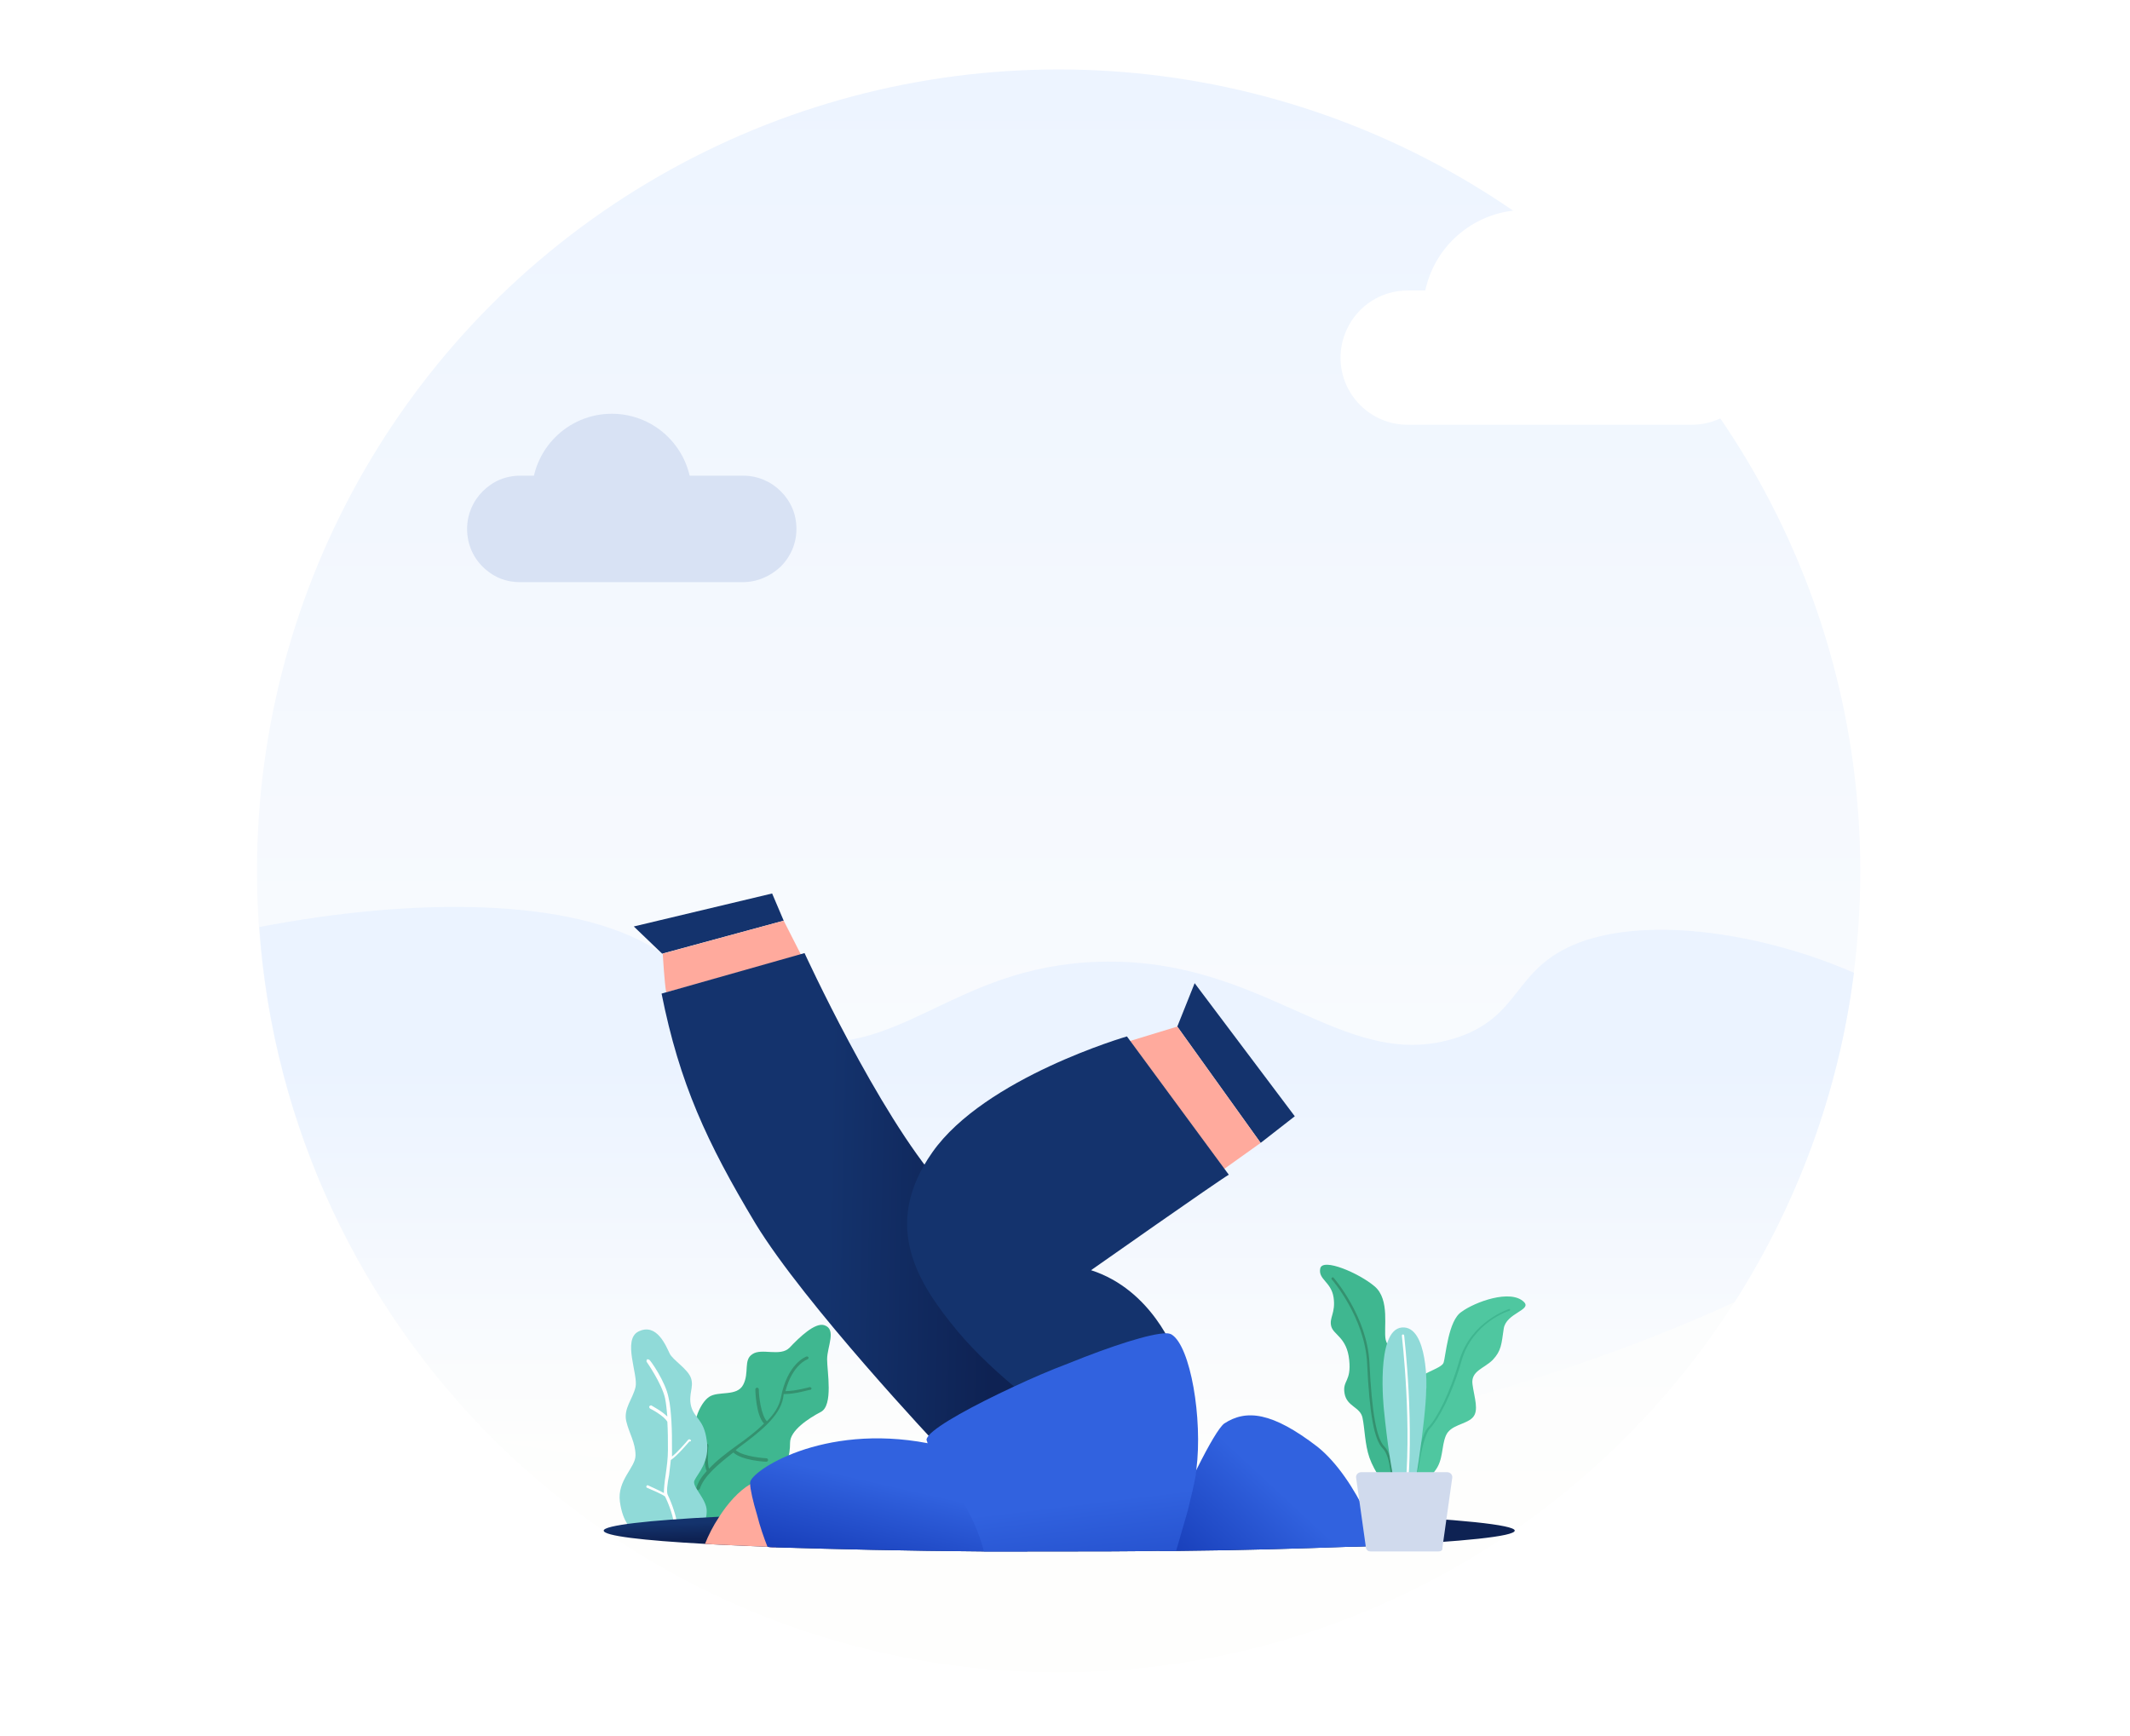
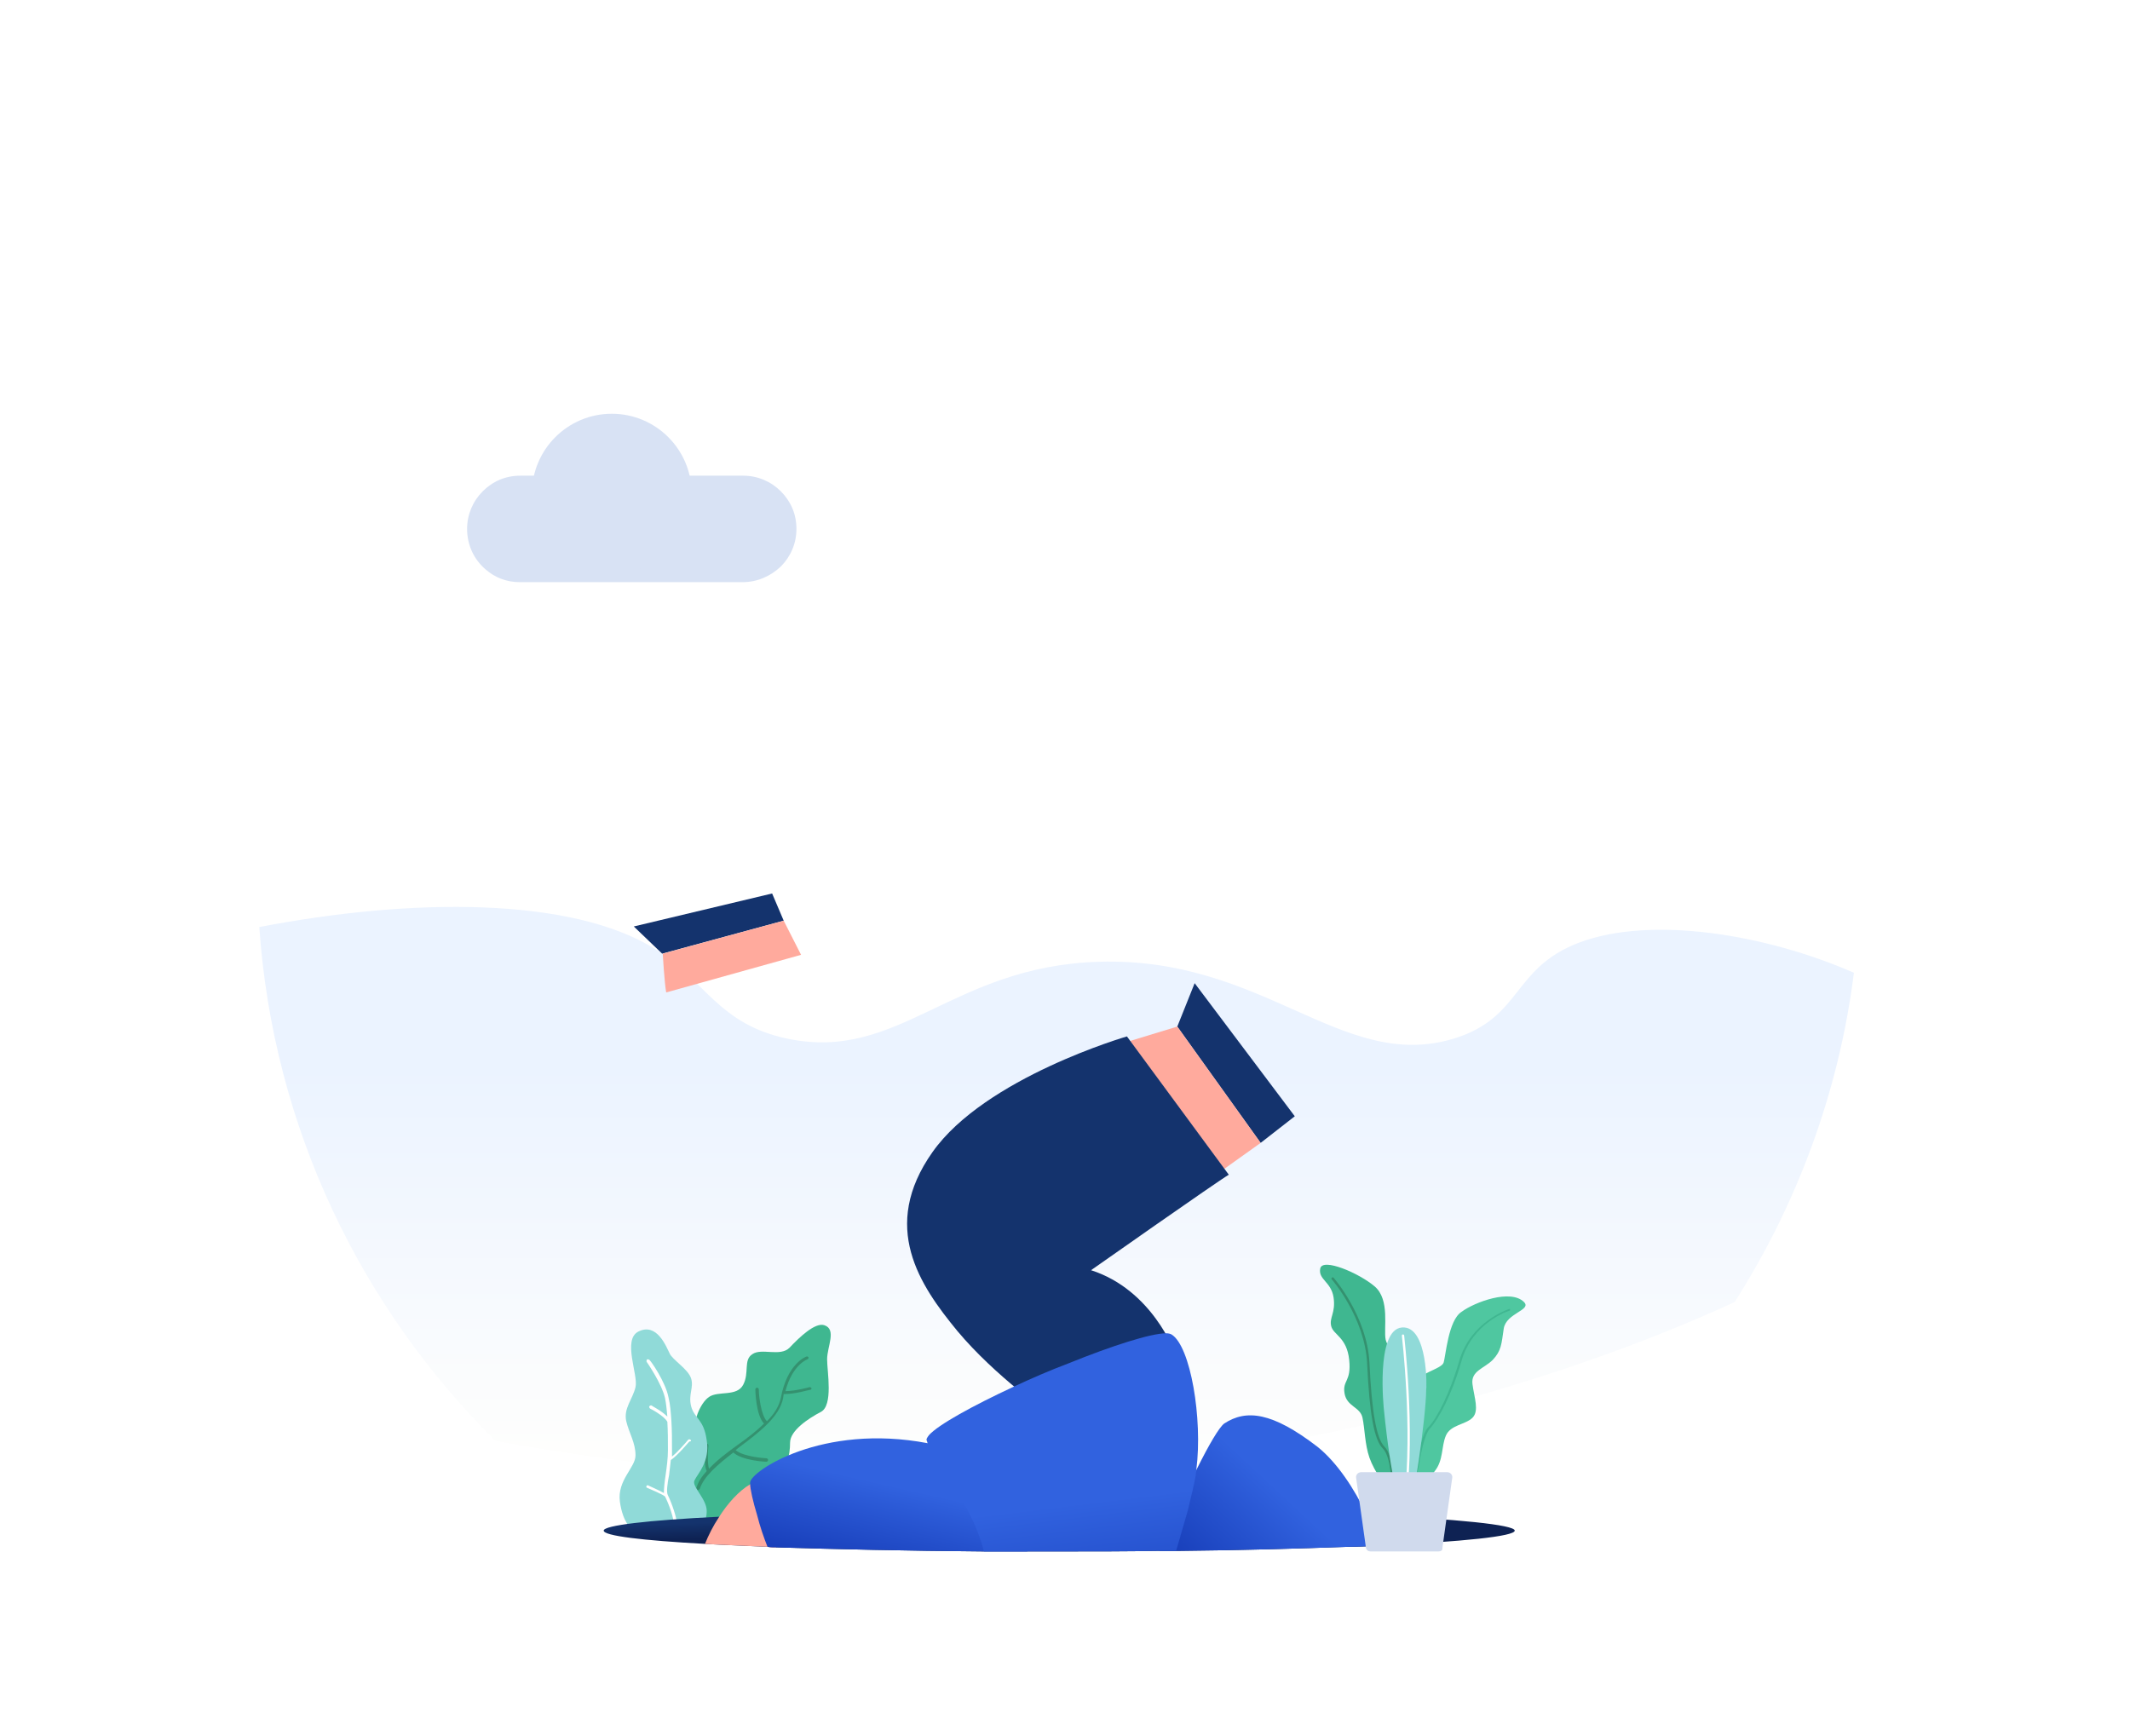
<svg xmlns="http://www.w3.org/2000/svg" version="1.1" id="OBJECTS" x="0px" y="0px" viewBox="0 0 368 300" style="enable-background:new 0 0 368 300;" xml:space="preserve">
  <style type="text/css">
	.st0{filter:url(#Adobe_OpacityMaskFilter);}
	.st1{filter:url(#Adobe_OpacityMaskFilter_1_);}
	.st2{mask:url(#SVGID_1_);fill:url(#SVGID_2_);}
	.st3{fill:url(#SVGID_3_);}
	.st4{filter:url(#Adobe_OpacityMaskFilter_2_);}
	.st5{filter:url(#Adobe_OpacityMaskFilter_3_);}
	.st6{mask:url(#SVGID_4_);fill:url(#SVGID_5_);}
	.st7{fill:url(#SVGID_6_);}
	.st8{fill:#D8E2F4;}
	.st9{fill:#FFFFFF;}
	.st10{fill:#3FB790;}
	.st11{fill:#34916F;}
	.st12{fill:#90DAD8;}
	.st13{fill:url(#SVGID_7_);}
	.st14{fill:#14336D;}
	.st15{fill:#FFAA9D;}
	.st16{fill:url(#SVGID_8_);}
	.st17{fill:url(#SVGID_9_);}
	.st18{fill:url(#SVGID_10_);}
	.st19{fill:url(#SVGID_11_);}
	.st20{fill:#4FC7A0;}
	.st21{fill:#3FB690;}
	.st22{fill:#D0DAED;}
</style>
  <g>
    <defs>
      <filter id="Adobe_OpacityMaskFilter" filterUnits="userSpaceOnUse" x="44.4" y="12" width="277" height="277">
        <feFlood style="flood-color:white;flood-opacity:1" result="back" />
        <feBlend in="SourceGraphic" in2="back" mode="normal" />
      </filter>
    </defs>
    <mask maskUnits="userSpaceOnUse" x="44.4" y="12" width="277" height="277" id="SVGID_1_">
      <g class="st0">
        <defs>
          <filter id="Adobe_OpacityMaskFilter_1_" filterUnits="userSpaceOnUse" x="44.4" y="12" width="277" height="277">
            <feFlood style="flood-color:white;flood-opacity:1" result="back" />
            <feBlend in="SourceGraphic" in2="back" mode="normal" />
          </filter>
        </defs>
        <mask maskUnits="userSpaceOnUse" x="44.4" y="12" width="277" height="277" id="SVGID_1_">
          <g class="st1">
				</g>
        </mask>
        <linearGradient id="SVGID_2_" gradientUnits="userSpaceOnUse" x1="182.9" y1="261.482" x2="182.9" y2="-15.518">
          <stop offset="0" style="stop-color:#000000" />
          <stop offset="1" style="stop-color:#FFFFFF" />
        </linearGradient>
        <circle class="st2" cx="182.9" cy="150.5" r="138.5" />
      </g>
    </mask>
    <linearGradient id="SVGID_3_" gradientUnits="userSpaceOnUse" x1="182.9" y1="261.482" x2="182.9" y2="-15.518">
      <stop offset="0" style="stop-color:#FEFEFD" />
      <stop offset="1" style="stop-color:#EBF3FF" />
    </linearGradient>
-     <circle class="st3" cx="182.9" cy="150.5" r="138.5" />
    <defs>
      <filter id="Adobe_OpacityMaskFilter_2_" filterUnits="userSpaceOnUse" x="44.7" y="156.7" width="275.5" height="98.9">
        <feFlood style="flood-color:white;flood-opacity:1" result="back" />
        <feBlend in="SourceGraphic" in2="back" mode="normal" />
      </filter>
    </defs>
    <mask maskUnits="userSpaceOnUse" x="44.7" y="156.7" width="275.5" height="98.9" id="SVGID_4_">
      <g class="st4">
        <defs>
          <filter id="Adobe_OpacityMaskFilter_3_" filterUnits="userSpaceOnUse" x="44.7" y="156.7" width="275.5" height="98.9">
            <feFlood style="flood-color:white;flood-opacity:1" result="back" />
            <feBlend in="SourceGraphic" in2="back" mode="normal" />
          </filter>
        </defs>
        <mask maskUnits="userSpaceOnUse" x="44.7" y="156.7" width="275.5" height="98.9" id="SVGID_4_">
          <g class="st5">
				</g>
        </mask>
        <linearGradient id="SVGID_5_" gradientUnits="userSpaceOnUse" x1="182.518" y1="250.752" x2="182.518" y2="171.549">
          <stop offset="0" style="stop-color:#000000" />
          <stop offset="0.84" style="stop-color:#FFFFFF" />
        </linearGradient>
        <path class="st6" d="M320.3,168.1c-15.3-6.7-35.1-9.9-47.5-5.2c-11.6,4.4-9.8,13-21.7,16.6c-19.3,5.8-32.6-14.2-61.3-13.3     c-25.5,0.8-34.4,17.3-53.7,13.3c-12-2.5-14.3-10.1-22.9-15.5c-14.4-9-41.9-8.9-68.4-3.8c2.4,34.7,17.6,65.8,40.8,88.8     c26.2,4.8,54.6,7.4,82.4,6.4c48.8-1.8,98.1-14.9,131.7-30.4C310.4,208.2,317.7,188.8,320.3,168.1z" />
      </g>
    </mask>
    <linearGradient id="SVGID_6_" gradientUnits="userSpaceOnUse" x1="182.518" y1="250.752" x2="182.518" y2="171.549">
      <stop offset="0" style="stop-color:#FEFEFD" />
      <stop offset="0.84" style="stop-color:#EBF3FF" />
    </linearGradient>
    <path class="st7" d="M320.3,168.1c-15.3-6.7-35.1-9.9-47.5-5.2c-11.6,4.4-9.8,13-21.7,16.6c-19.3,5.8-32.6-14.2-61.3-13.3   c-25.5,0.8-34.4,17.3-53.7,13.3c-12-2.5-14.3-10.1-22.9-15.5c-14.4-9-41.9-8.9-68.4-3.8c2.4,34.7,17.6,65.8,40.8,88.8   c26.2,4.8,54.6,7.4,82.4,6.4c48.8-1.8,98.1-14.9,131.7-30.4C310.4,208.2,317.7,188.8,320.3,168.1z" />
    <g>
      <path class="st8" d="M128.3,100.6H89.8c-2.3,0-4.3-0.8-5.9-2.2c-2-1.7-3.2-4.2-3.2-7l0,0c0-2.5,1-4.8,2.7-6.5    c1.7-1.7,3.9-2.7,6.5-2.7h38.5c2.5,0,4.8,1,6.5,2.7c1.7,1.7,2.7,3.9,2.7,6.5l0,0c0,2.5-1,4.8-2.7,6.5    C133.1,99.6,130.8,100.6,128.3,100.6z" />
      <circle class="st8" cx="105.7" cy="85.3" r="13.8" />
    </g>
    <g>
      <path class="st9" d="M292.3,73.4h-49.1c-3.2,0-6.1-1.3-8.2-3.4c-2.1-2.1-3.4-5-3.4-8.2v0c0-2.3,0.7-4.4,1.8-6.2    c2.1-3.3,5.7-5.4,9.8-5.4h49.1c3.2,0,6.1,1.3,8.2,3.4c2.1,2.1,3.4,5,3.4,8.2v0c0,3-1.1,5.7-3,7.8    C298.8,71.9,295.7,73.4,292.3,73.4z" />
      <ellipse transform="matrix(0.16 -0.987 0.987 0.16 168.095 305.334)" class="st9" cx="263.5" cy="53.9" rx="17.6" ry="17.6" />
    </g>
    <g>
      <g>
        <path class="st10" d="M142.4,229c2.2,0.7,0.5,3.7,0.5,5.9c0,2.1,1.1,8-1.1,9.1c-2.1,1.1-5.3,3.2-5.3,5.3c0,2.1-0.5,4.8-2.7,5.9     c-2.1,1.1-4.3,1.1-4.3,2.7c0,1.6,1.1,2.1,0.5,3.7c-0.5,1.6-1.6,2.1-1.1,2.7h-13.9c0,0-2.7-4.3-2.1-6.9c0.5-2.7,3.2-2.7,3.7-4.8     c0.5-2.1,3.2-2.7,3.2-4.8c0-2.1,1.1-5.3,2.7-6.4c1.6-1.1,4.8,0,5.9-2.1c1.1-2.1,0-4.3,1.6-5.3c1.6-1.1,4.8,0.5,6.4-1.1     C138.1,231.1,140.8,228.5,142.4,229z" />
        <path class="st11" d="M140.2,239.9c0-0.1-0.2-0.2-0.3-0.2c0,0-2.5,0.7-4.2,0.7c1.2-4.6,3.8-5.5,3.8-5.5c0.1,0,0.2-0.2,0.2-0.3     c0-0.1-0.2-0.2-0.3-0.2c-0.1,0-3.4,1.2-4.5,7.2c-0.3,1.4-1.1,2.7-2.4,4c-1-1-1.4-4.3-1.4-5.5c0-0.1-0.1-0.3-0.3-0.3c0,0,0,0,0,0     c-0.1,0-0.3,0.1-0.3,0.3c0,0.2,0.1,4.5,1.5,5.9c-1.3,1.3-3,2.6-4.7,3.8c-1.8,1.3-3.5,2.6-4.8,4c-0.2-0.5-0.3-2.2-0.1-4     c0-0.1-0.1-0.3-0.2-0.3c-0.1,0-0.3,0.1-0.3,0.2c-0.1,1.1-0.3,3.6,0.2,4.5c-0.9,1-1.5,1.9-1.8,3c0,0.1,0,0.3,0.2,0.3     c0,0,0.1,0,0.1,0c0.1,0,0.2-0.1,0.3-0.2c0.7-2.2,3.1-4.2,5.8-6.3c1.5,1.4,5.5,1.6,5.7,1.6c0,0,0,0,0,0c0.1,0,0.3-0.1,0.3-0.3     c0-0.1-0.1-0.3-0.3-0.3c0,0-3.9-0.2-5.3-1.4c0.2-0.2,0.4-0.3,0.6-0.5c3.5-2.6,7-5.3,7.6-8.5c0-0.2,0.1-0.5,0.1-0.7     c0.1,0,0.2,0,0.2,0c1.8,0,4.1-0.7,4.2-0.7C140.2,240.2,140.2,240,140.2,239.9z" />
      </g>
      <path class="st12" d="M110.3,230.1c-2.8,1.4,0,7.5-0.5,9.6c-0.5,2.1-2.1,3.7-1.6,5.9c0.5,2.1,1.6,3.7,1.6,5.9c0,2.1-3.2,4.3-2.7,8    c0.5,3.7,2.1,4.8,2.1,4.8H121c0,0,1.1-1.1,1.1-3.2c0-2.1-2.7-4.3-2.1-5.3c0.5-1.1,2.7-3.2,2.1-6.9c-0.5-3.7-2.1-3.7-2.7-5.9    c-0.5-2.1,0.5-3.2,0-4.8c-0.5-1.6-3.2-3.2-3.7-4.3C115.1,232.7,113.5,228.5,110.3,230.1z" />
      <path class="st9" d="M119.3,248.8c-0.1-0.1-0.3-0.1-0.4,0c-0.5,0.6-1.9,2.2-2.8,2.9c0-0.4,0-0.7,0-1.1c0-1.7,0-3.4-0.1-5    c0,0,0,0,0,0c-0.1-1.5-0.2-2.9-0.5-4.1c-0.5-2.7-3.1-6.4-3.3-6.5c-0.1-0.1-0.3-0.1-0.4-0.1c-0.1,0.1-0.1,0.3-0.1,0.4    c0,0,2.6,3.7,3.2,6.3c0.2,1,0.3,2.1,0.4,3.2c-1-1-2.6-1.8-2.7-1.9c-0.1-0.1-0.3,0-0.4,0.1c-0.1,0.1,0,0.3,0.1,0.4    c0,0,2.4,1.2,3,2.3c0.1,1.6,0.1,3.3,0.1,4.9c0,1.4-0.2,2.9-0.4,4.3c-0.2,1.3-0.3,2.4-0.3,3.1c-0.9-0.5-2.5-1.2-2.7-1.3    c-0.1-0.1-0.3,0-0.3,0.1c-0.1,0.1,0,0.3,0.1,0.3c0.7,0.3,2.6,1.1,3.1,1.5c0.6,1.2,1.6,3.7,1.6,5.5c0,0.1,0.1,0.3,0.3,0.3    c0,0,0,0,0,0c0.1,0,0.3-0.1,0.3-0.3c-0.1-1.8-1.1-4.5-1.7-5.7c-0.3-0.5-0.1-2,0.2-3.5c0.1-0.8,0.2-1.7,0.3-2.6    c1.1-0.7,3.1-3.1,3.2-3.2C119.5,249.1,119.4,248.9,119.3,248.8z" />
    </g>
    <linearGradient id="SVGID_7_" gradientUnits="userSpaceOnUse" x1="182.774" y1="260.941" x2="182.872" y2="263.69">
      <stop offset="0" style="stop-color:#14336D" />
      <stop offset="1" style="stop-color:#0E2253" />
    </linearGradient>
    <path class="st13" d="M261.7,264.5c0,1-9,1.9-23.4,2.6h0c-1.7,0.1-3.5,0.2-5.4,0.2c-8.4,0.3-18.3,0.6-29.1,0.7c-0.2,0-0.4,0-0.6,0   c-1,0-1.9,0-2.9,0c-5.6,0.1-11.4,0.1-17.3,0.1c-1.8,0-3.6,0-5.4,0c-2.6,0-5.1,0-7.6,0c-13.4-0.1-25.6-0.4-35.8-0.7   c-0.5,0-1,0-1.5-0.1c-4-0.2-7.6-0.3-10.8-0.5c-11-0.6-17.6-1.4-17.6-2.3c0-0.9,7.6-1.8,20-2.4c2.1-0.1,4.3-0.2,6.7-0.3   c0.6,0,1.1,0,1.7-0.1c0.2,0,0.5,0,0.7,0c0.1,0,0.2,0,0.3,0c9.6-0.4,21-0.6,33.6-0.7c2.7,0,5.3,0,8.1-0.1c2.5,0,5.1,0,7.7,0   c6,0,11.8,0,17.4,0.1c1,0,2,0,3,0c0.6,0,1.2,0,1.8,0c9.9,0.1,18.9,0.3,26.8,0.6c1.4,0.1,2.8,0.1,4.1,0.2   C251.8,262.5,261.7,263.5,261.7,264.5z" />
    <g>
      <polygon class="st14" points="135.4,159.1 133.4,154.4 109.5,160.1 114.4,164.8   " />
      <path class="st15" d="M135.4,159.1l-20.9,5.7c0,0,0.3,5.1,0.6,6.7l23.3-6.5L135.4,159.1z" />
      <linearGradient id="SVGID_8_" gradientUnits="userSpaceOnUse" x1="-1004.085" y1="-393.508" x2="-1032.721" y2="-393.896" gradientTransform="matrix(-1 -7.900000e-03 7.900000e-03 -1 -857.927 -194.273)">
        <stop offset="0" style="stop-color:#14336D" />
        <stop offset="1" style="stop-color:#0E2253" />
      </linearGradient>
-       <path class="st16" d="M162.2,250c0,0-23.2-24.6-31.7-38.6c-8.4-14-13.1-24.2-16.2-39.7l24.7-7c0,0,12.7,27.7,23.5,40    c10.8,12.2,27.4,39.9,27.4,39.9L162.2,250z" />
      <polygon class="st14" points="217.8,197.5 223.7,192.9 206.4,169.9 203.4,177.4   " />
      <polygon class="st15" points="217.8,197.5 203.4,177.4 195.2,179.9 211.5,202   " />
      <path class="st14" d="M203,233.8c0,0-3.9-10.9-14.5-14.3c0,0,21.9-15.4,23.8-16.5l-17.6-23.9c0,0-24.5,7.1-33.6,20    c-9.1,12.9-2.2,23,4.3,30.9c6.6,7.9,15.9,14.3,15.9,14.3L203,233.8z" />
      <path class="st15" d="M134.1,267.4c-0.5,0-1,0-1.5-0.1c-4-0.2-7.6-0.3-10.8-0.5c0.6-1.5,1.4-3.1,2.4-4.6c1.5-2.4,3.5-4.6,5.4-5.7    c0.4-0.2,0.8-0.4,1.3-0.5l1.7,5.8L134.1,267.4z" />
      <linearGradient id="SVGID_9_" gradientUnits="userSpaceOnUse" x1="154.737" y1="256.859" x2="151.103" y2="272.836">
        <stop offset="0" style="stop-color:#3162DF" />
        <stop offset="0.965" style="stop-color:#173DB8" />
      </linearGradient>
      <path class="st17" d="M177.5,268.1c-2.6,0-5.1,0-7.6,0c-13.4-0.1-25.6-0.4-35.8-0.7c-0.5,0-1,0-1.5-0.1c-0.6-1.5-1.3-3.5-1.8-5.5    c-0.7-2.3-1.2-4.5-1.2-5.4c0-0.1,0-0.1,0-0.2c0-1.9,12.4-10.3,30.7-6.8c0.7,0.1,1.3,0.3,2,0.4c6.4,1.5,10.5,5.8,13,11    C176.3,263.2,177,265.6,177.5,268.1z" />
      <linearGradient id="SVGID_10_" gradientUnits="userSpaceOnUse" x1="222.558" y1="259.032" x2="207.378" y2="275.387">
        <stop offset="0" style="stop-color:#3162DF" />
        <stop offset="0.965" style="stop-color:#173DB8" />
      </linearGradient>
      <path class="st18" d="M238.3,267.1c-1.7,0.1-3.5,0.2-5.4,0.2c-8.4,0.3-18.3,0.6-29.1,0.7c-0.2,0-0.4,0-0.6,0c-1,0-1.9,0-2.9,0    c1-2.4,2.1-4.7,3.1-7c1.2-2.6,2.3-5,3.4-7.2v0c2.1-4.2,3.8-7.1,4.7-7.8c3.8-2.5,8.3-2,16.1,4c3.4,2.7,6.4,7.3,8.5,11.7    C236.9,263.7,237.7,265.5,238.3,267.1z" />
      <linearGradient id="SVGID_11_" gradientUnits="userSpaceOnUse" x1="185.048" y1="259.911" x2="188.361" y2="287.068">
        <stop offset="0" style="stop-color:#3162DF" />
        <stop offset="0.965" style="stop-color:#173DB8" />
      </linearGradient>
      <path class="st19" d="M206.7,253.9L206.7,253.9c0,0.3-0.1,0.6-0.1,1c-0.3,1.6-0.8,3.8-1.4,6.2c-0.6,2.1-1.3,4.5-2,6.9    c-1,0-1.9,0-2.9,0c-5.6,0.1-11.4,0.1-17.3,0.1c-1.8,0-3.6,0-5.4,0c-2.6,0-5.1,0-7.6,0c-0.7-2.7-1.7-5-2.8-7.1    c-2.8-5.3-6-8.8-6.9-11.5c-0.1-0.2-0.1-0.4-0.2-0.6c-0.1-0.2,0.1-0.5,0.4-0.9c1.6-1.8,7.6-5.1,14.7-8.4h0c3-1.4,6.2-2.8,9.4-4    c7.4-3,14.2-5.2,16.9-5.2c0.4,0,0.7,0.1,0.9,0.2C205.7,232.6,207.8,245.2,206.7,253.9z" />
    </g>
    <g>
      <g>
        <path class="st10" d="M228.1,219.2c-0.4,1.9,1.9,2.3,2.3,5c0.4,2.7-0.8,3.5-0.4,5c0.4,1.5,2.7,1.9,3.1,5.8     c0.4,3.8-1.2,3.5-0.8,5.8c0.4,2.3,2.7,2.3,3.1,4.2c0.4,1.9,0.4,4.6,1.2,6.9c0.8,2.3,3.1,5.8,4.2,5.8s4.2-6.5,3.5-8.5     c-0.8-1.9-1.9-2.3-1.9-3.8s1.5-5.4,1.2-8.1c-0.4-2.7-3.8-3.8-4.2-5.8c-0.4-1.9,0.8-6.9-1.9-9.2S228.5,217.3,228.1,219.2z" />
        <path class="st11" d="M240.6,257c-0.1,0-0.2-0.1-0.2-0.2c0-0.1,0-5-1.5-6.5c-1.5-1.5-2.3-6-2.7-14.7c-0.4-7.9-6-14.4-6.1-14.5     c-0.1-0.1-0.1-0.2,0-0.3c0.1-0.1,0.2-0.1,0.3,0c0.1,0.1,5.8,6.7,6.2,14.7c0.4,8.5,1.2,13.1,2.6,14.5c1.6,1.6,1.6,6.6,1.6,6.8     C240.8,256.9,240.7,257,240.6,257C240.6,257,240.6,257,240.6,257z" />
      </g>
      <g>
        <path class="st20" d="M263.3,225c1.4,1.4-3.1,1.9-3.5,4.6c-0.4,2.7-0.4,3.8-1.9,5.4c-1.5,1.5-3.8,1.9-3.5,4.2s1.2,4.6,0,5.8     s-3.8,1.2-4.6,3.1c-0.8,1.9-0.4,4.2-1.9,6.1s-3.8,5.8-5.8,5c-1.9-0.8-0.8-9.6,0-11.1c0.8-1.5,1.5-2.7,1.5-3.8s-0.4-3.1,0.4-5     c0.8-1.9,5-2.7,5.4-3.8c0.4-1.2,0.8-7.3,3.1-8.8C254.8,225,261,222.7,263.3,225z" />
        <path class="st21" d="M242.7,258.5C242.7,258.5,242.7,258.5,242.7,258.5c-0.2-0.1-0.2-0.2-0.2-0.3c0,0,1.6-2.6,1.9-3.9     c0.1-0.3,0.2-0.8,0.3-1.4c0.4-2.1,1.1-5.4,2.1-6.3c1.4-1.4,3.7-5.8,5.3-11.4c2-6.9,8.5-8.9,8.6-9c0.1,0,0.2,0,0.2,0.1     c0,0.1,0,0.2-0.1,0.2c-0.1,0-6.4,2-8.3,8.7c-1.6,5.7-4,10.1-5.4,11.6c-0.9,0.9-1.6,4.2-1.9,6.1c-0.1,0.6-0.2,1.1-0.3,1.4     c-0.3,1.4-1.9,3.9-1.9,4C242.9,258.5,242.8,258.5,242.7,258.5z" />
      </g>
      <g>
        <path class="st12" d="M242.2,229.4c-4.6,0.4-3.1,14.2-3.1,14.2c1.2,11.9,2.7,17.3,3.8,17.7c1.2,0.4,3.5-16.9,3.5-21.1     C246.5,240.2,246.8,229,242.2,229.4z" />
        <path class="st9" d="M242.8,259.4C242.8,259.4,242.8,259.4,242.8,259.4c-0.1,0-0.2-0.1-0.2-0.2c1.5-12.5-0.4-28.2-0.4-28.4     c0-0.1,0.1-0.2,0.2-0.2c0.1,0,0.2,0.1,0.2,0.2c0,0.2,1.9,15.9,0.4,28.5C243,259.3,242.9,259.4,242.8,259.4z" />
      </g>
      <path class="st22" d="M248.5,268.1h-11.7c-0.4,0-0.7-0.2-0.8-0.6l-1.7-12.1c-0.1-0.5,0.3-1,0.9-1h14.8c0.6,0,1,0.5,0.9,1    l-1.7,12.1C249.3,267.9,248.9,268.1,248.5,268.1z" />
    </g>
  </g>
</svg>